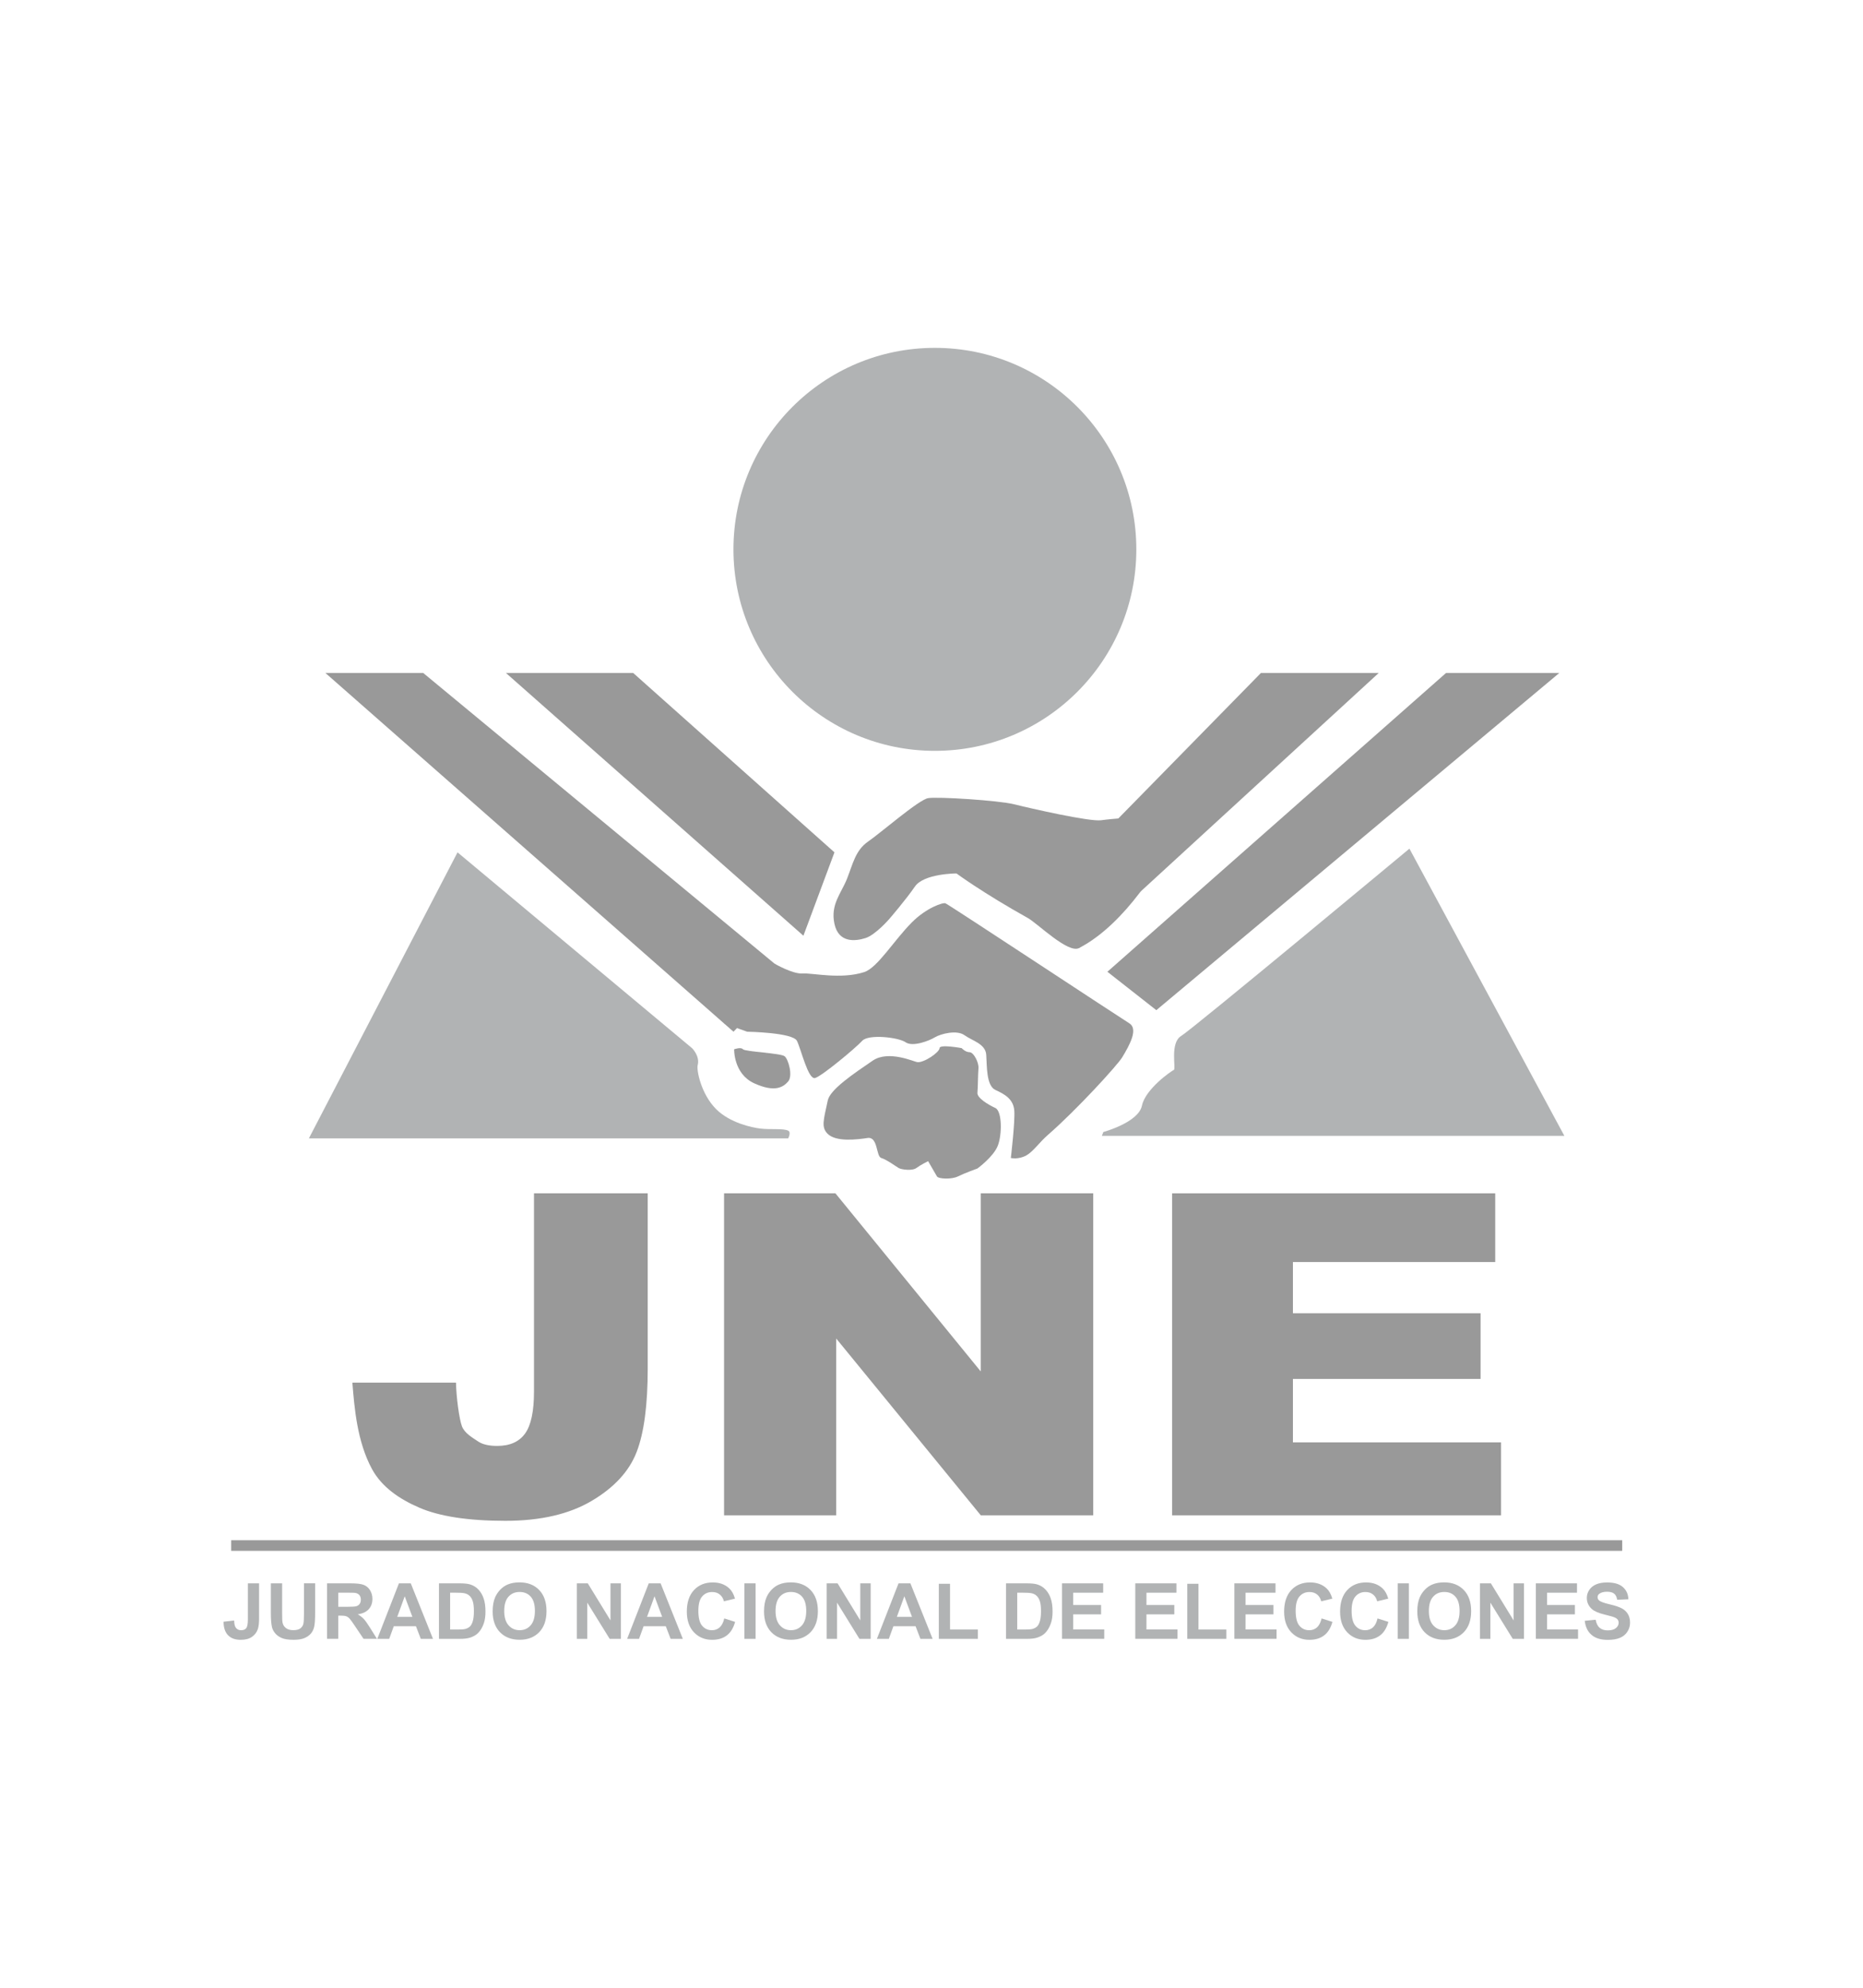
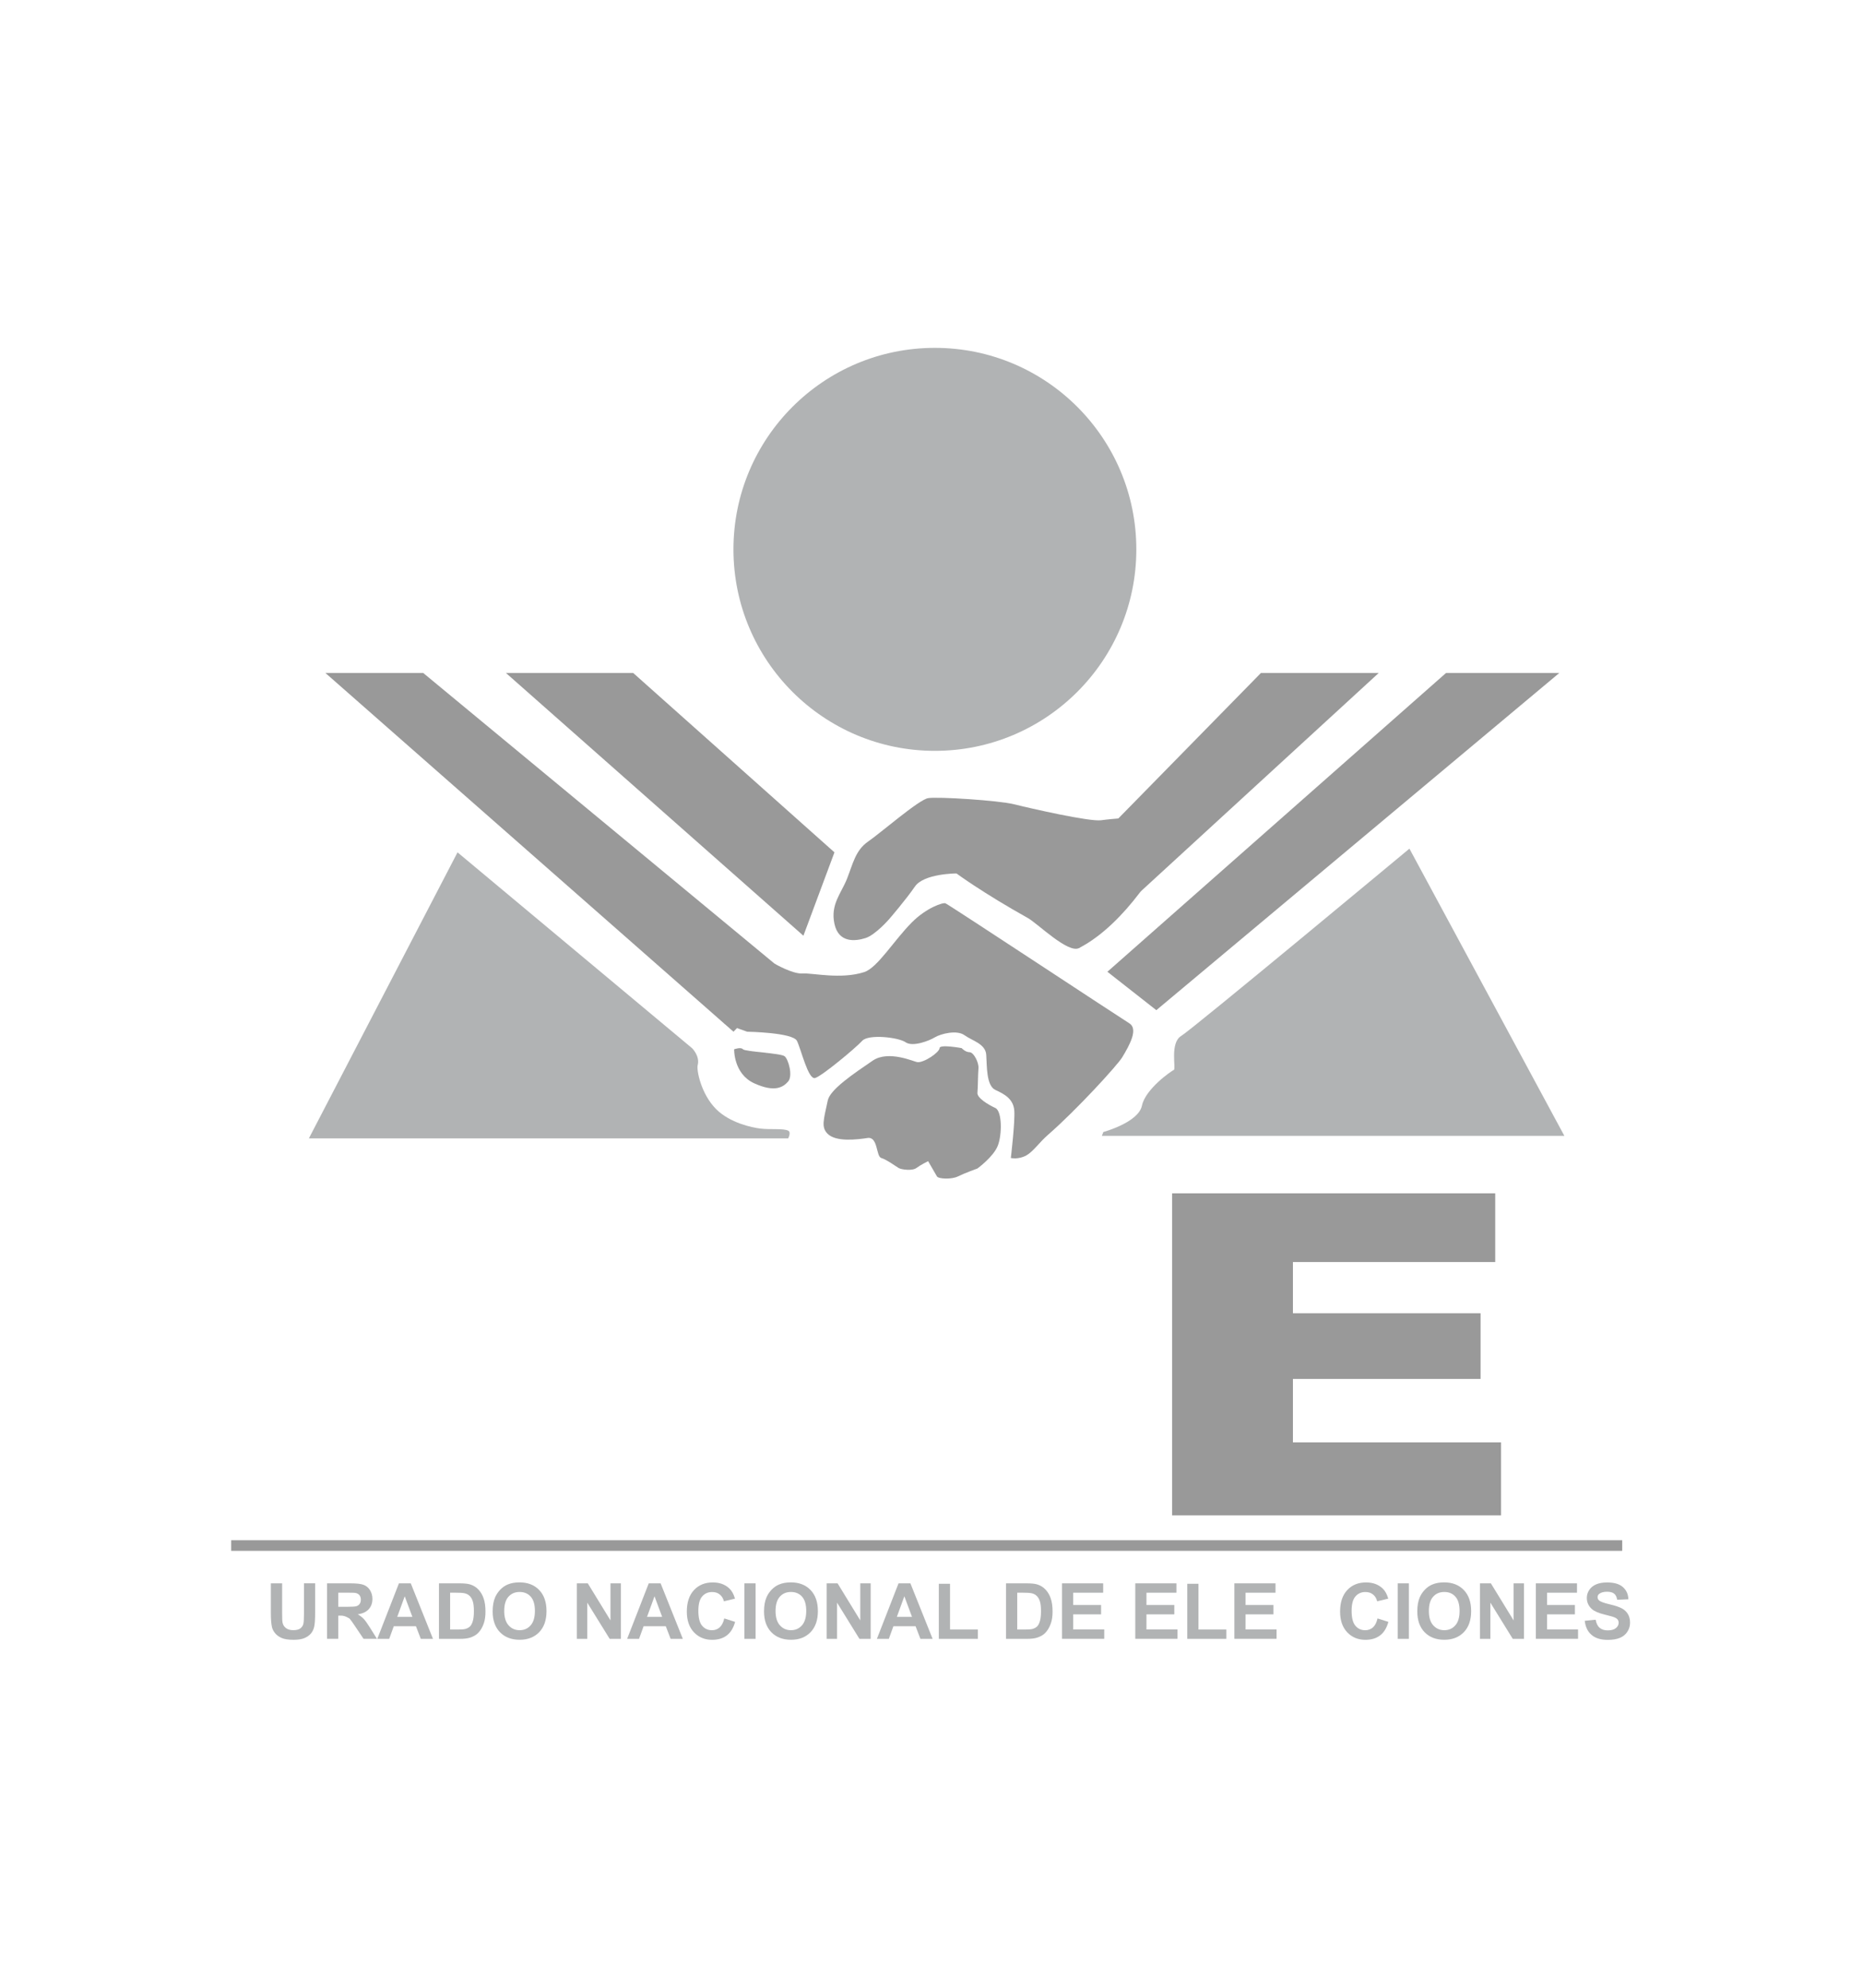
<svg xmlns="http://www.w3.org/2000/svg" width="75" height="80" viewBox="0 0 75 80" fill="none">
-   <path d="M21.498 48.027H26.076V55.068C26.076 56.547 25.927 57.672 25.628 58.442C25.328 59.215 24.727 59.867 23.822 60.404C22.918 60.939 21.759 61.208 20.348 61.208C18.856 61.208 17.699 61.032 16.879 60.678C16.06 60.324 15.367 59.841 14.977 59.127C14.374 58.017 14.266 56.649 14.186 55.646H18.358C18.365 56.218 18.49 57.126 18.597 57.404C18.703 57.682 19.012 57.855 19.267 58.026C19.442 58.137 19.691 58.193 20.015 58.193C20.526 58.193 20.9 58.027 21.139 57.694C21.378 57.362 21.497 56.801 21.497 56.012V48.027H21.498Z" fill="#999999" />
-   <path d="M29.147 48.027H33.632L39.484 55.197V48.027H44.01V60.986H39.484L33.664 53.871V60.986H29.149V48.027H29.147Z" fill="#999999" />
  <path d="M47.186 48.027H60.194V50.793H52.05V52.853H59.604V55.497H52.05V58.051H60.429V60.986H47.186V48.027V48.027Z" fill="#999999" />
  <path d="M37.636 30.219C42.115 30.219 45.746 26.589 45.746 22.11C45.746 17.631 42.115 14 37.636 14C33.157 14 29.527 17.631 29.527 22.11C29.527 26.589 33.157 30.219 37.636 30.219Z" fill="#B1B3B4" />
  <path d="M55.505 27.084L43.438 38.156L42.189 35.829L50.763 27.084H55.505Z" fill="#999999" />
  <path d="M13.099 27.084L29.528 41.523L31.73 39.237L17.037 27.084H13.099Z" fill="#999999" />
  <path d="M20.367 27.084L32.343 37.66L33.593 34.304L25.49 27.084H20.367Z" fill="#999999" />
  <path d="M62.775 27.084L46.551 40.656L44.581 39.11L58.215 27.084H62.775Z" fill="#999999" />
  <path d="M30.079 41.523C30.079 41.523 31.913 41.552 32.083 41.891C32.252 42.23 32.535 43.471 32.816 43.386C33.099 43.302 34.454 42.172 34.708 41.891C34.962 41.608 36.176 41.75 36.457 41.947C36.74 42.145 37.403 41.891 37.636 41.748C37.87 41.608 38.519 41.438 38.829 41.664C39.139 41.889 39.676 42.006 39.704 42.456C39.733 42.905 39.704 43.696 40.072 43.866C40.44 44.035 40.805 44.233 40.834 44.713C40.863 45.192 40.694 46.605 40.694 46.605C40.694 46.605 40.998 46.679 41.322 46.499C41.59 46.35 41.84 45.978 42.189 45.673C43.359 44.655 44.987 42.866 45.173 42.56C45.483 42.052 45.831 41.41 45.463 41.184C45.096 40.959 38.294 36.471 38.066 36.357C37.967 36.306 37.284 36.544 36.712 37.12C35.993 37.839 35.326 38.95 34.792 39.123C33.852 39.428 32.704 39.152 32.308 39.179C31.913 39.208 31.185 38.786 31.185 38.786L29.527 39.377L29.344 40.253L29.145 41.188L30.079 41.523Z" fill="#999999" />
  <path d="M35.795 36.992C35.795 36.992 35.245 37.627 34.843 37.754C34.442 37.881 33.763 37.966 33.593 37.182C33.424 36.398 33.868 35.954 34.101 35.361C34.335 34.768 34.44 34.218 34.948 33.869C35.456 33.52 36.988 32.185 37.365 32.122C37.743 32.058 40.199 32.212 40.834 32.371C41.469 32.531 43.862 33.076 44.327 33.012C44.791 32.947 45.746 32.885 45.746 32.885L46.783 34.558C46.783 34.558 45.392 37.148 43.437 38.157C42.997 38.384 41.764 37.163 41.385 36.951C39.564 35.935 38.505 35.153 38.505 35.153C38.505 35.153 37.193 35.153 36.832 35.681C36.471 36.209 35.795 36.992 35.795 36.992Z" fill="#999999" />
  <path d="M29.555 42.23C29.555 42.23 29.526 43.217 30.36 43.598C31.193 43.979 31.532 43.754 31.728 43.527C31.927 43.302 31.742 42.638 31.588 42.511C31.432 42.384 29.992 42.328 29.908 42.228C29.825 42.13 29.555 42.23 29.555 42.23Z" fill="#999999" />
  <path d="M33.324 44.289C33.155 45.08 33.053 45.364 33.317 45.63C33.656 45.969 34.503 45.864 34.926 45.8C35.35 45.735 35.265 46.541 35.477 46.604C35.688 46.667 36.07 46.943 36.175 47.007C36.28 47.072 36.725 47.134 36.894 47.007C37.064 46.88 37.364 46.733 37.364 46.733C37.364 46.733 37.657 47.241 37.719 47.346C37.782 47.451 38.312 47.473 38.566 47.346C38.82 47.219 39.349 47.028 39.349 47.028C39.349 47.028 39.989 46.562 40.167 46.116C40.345 45.671 40.345 44.719 40.069 44.592C39.792 44.465 39.327 44.189 39.349 43.979C39.371 43.769 39.369 43.215 39.391 42.993C39.411 42.771 39.201 42.348 39.032 42.348C38.863 42.348 38.714 42.183 38.714 42.183C38.714 42.183 37.824 42.019 37.824 42.183C37.824 42.348 37.211 42.771 36.935 42.749C36.813 42.739 35.778 42.251 35.136 42.685C34.355 43.217 33.419 43.847 33.324 44.289Z" fill="#999999" />
  <path d="M18.419 34.304L12.435 45.815H31.73C31.73 45.815 31.862 45.569 31.73 45.505C31.535 45.407 31.005 45.471 30.601 45.42C30.277 45.38 29.388 45.197 28.829 44.638C28.218 44.026 28.036 43.061 28.087 42.87C28.185 42.502 27.862 42.187 27.862 42.187L18.419 34.304Z" fill="#B1B3B4" />
  <path d="M44.418 45.559C44.418 45.559 45.829 45.178 45.971 44.501C46.112 43.823 47.157 43.103 47.255 43.061C47.353 43.019 47.086 41.974 47.552 41.693C48.017 41.411 56.74 34.155 56.74 34.155L62.978 45.715H44.359L44.418 45.559Z" fill="#B1B3B4" />
-   <path d="M9.981 63.724H10.43V65.138C10.43 65.323 10.413 65.465 10.38 65.565C10.336 65.695 10.257 65.799 10.143 65.878C10.03 65.958 9.877 65.997 9.689 65.997C9.469 65.997 9.3 65.936 9.18 65.812C9.061 65.688 9 65.507 9 65.268L9.425 65.219C9.43 65.348 9.449 65.438 9.481 65.49C9.53 65.57 9.605 65.611 9.703 65.611C9.803 65.611 9.874 65.582 9.916 65.524C9.959 65.466 9.979 65.348 9.979 65.167V63.724H9.981Z" fill="#B1B3B4" />
  <path d="M10.907 63.723H11.358V64.933C11.358 65.124 11.363 65.249 11.375 65.305C11.393 65.397 11.441 65.47 11.512 65.525C11.585 65.581 11.685 65.609 11.81 65.609C11.939 65.609 12.035 65.583 12.1 65.531C12.164 65.478 12.203 65.414 12.216 65.338C12.23 65.261 12.237 65.134 12.237 64.958V63.722H12.687V64.895C12.687 65.163 12.675 65.353 12.65 65.465C12.625 65.576 12.581 65.669 12.515 65.746C12.448 65.822 12.362 65.883 12.252 65.929C12.142 65.974 12 65.996 11.822 65.996C11.608 65.996 11.446 65.971 11.336 65.922C11.226 65.873 11.137 65.808 11.075 65.731C11.011 65.653 10.968 65.57 10.948 65.483C10.919 65.355 10.904 65.166 10.904 64.916V63.723H10.907Z" fill="#B1B3B4" />
-   <path d="M13.165 65.958V63.724H14.115C14.354 63.724 14.527 63.744 14.635 63.783C14.744 63.824 14.83 63.895 14.894 63.996C14.959 64.1 14.993 64.216 14.993 64.349C14.993 64.516 14.944 64.655 14.845 64.764C14.747 64.874 14.6 64.941 14.403 64.97C14.501 65.028 14.581 65.091 14.645 65.158C14.71 65.226 14.794 65.348 14.903 65.521L15.175 65.956H14.635L14.308 65.47C14.193 65.295 14.114 65.187 14.071 65.141C14.029 65.096 13.983 65.065 13.936 65.048C13.888 65.031 13.812 65.023 13.709 65.023H13.617V65.956H13.165V65.958ZM13.616 64.669H13.949C14.166 64.669 14.302 64.66 14.354 64.642C14.408 64.623 14.451 64.593 14.481 64.547C14.512 64.503 14.527 64.447 14.527 64.379C14.527 64.305 14.507 64.244 14.467 64.196C14.427 64.15 14.371 64.12 14.298 64.108C14.261 64.103 14.152 64.1 13.97 64.1H13.617V64.669H13.616Z" fill="#B1B3B4" />
+   <path d="M13.165 65.958V63.724H14.115C14.354 63.724 14.527 63.744 14.635 63.783C14.744 63.824 14.83 63.895 14.894 63.996C14.959 64.1 14.993 64.216 14.993 64.349C14.993 64.516 14.944 64.655 14.845 64.764C14.747 64.874 14.6 64.941 14.403 64.97C14.501 65.028 14.581 65.091 14.645 65.158C14.71 65.226 14.794 65.348 14.903 65.521L15.175 65.956H14.635L14.308 65.47C14.193 65.295 14.114 65.187 14.071 65.141C13.888 65.031 13.812 65.023 13.709 65.023H13.617V65.956H13.165V65.958ZM13.616 64.669H13.949C14.166 64.669 14.302 64.66 14.354 64.642C14.408 64.623 14.451 64.593 14.481 64.547C14.512 64.503 14.527 64.447 14.527 64.379C14.527 64.305 14.507 64.244 14.467 64.196C14.427 64.15 14.371 64.12 14.298 64.108C14.261 64.103 14.152 64.1 13.97 64.1H13.617V64.669H13.616Z" fill="#B1B3B4" />
  <path d="M17.431 65.958H16.94L16.745 65.45H15.853L15.668 65.958H15.189L16.06 63.724H16.537L17.431 65.958ZM16.602 65.074L16.293 64.245L15.992 65.074H16.602Z" fill="#B1B3B4" />
  <path d="M17.67 63.724H18.495C18.682 63.724 18.822 63.737 18.92 63.766C19.051 63.805 19.164 63.873 19.258 63.971C19.351 64.069 19.422 64.189 19.471 64.333C19.52 64.476 19.544 64.652 19.544 64.862C19.544 65.046 19.522 65.204 19.476 65.338C19.42 65.5 19.34 65.632 19.237 65.732C19.159 65.809 19.052 65.868 18.92 65.91C18.82 65.942 18.688 65.958 18.521 65.958H17.672V63.724H17.67ZM18.121 64.101V65.582H18.458C18.583 65.582 18.675 65.575 18.731 65.56C18.803 65.541 18.864 65.51 18.914 65.466C18.961 65.422 19.002 65.351 19.032 65.251C19.063 65.151 19.078 65.014 19.078 64.841C19.078 64.669 19.063 64.537 19.032 64.444C19.002 64.35 18.959 64.279 18.904 64.227C18.849 64.174 18.78 64.14 18.695 64.122C18.633 64.108 18.509 64.1 18.324 64.1H18.121V64.101Z" fill="#B1B3B4" />
  <path d="M19.833 64.853C19.833 64.626 19.867 64.435 19.935 64.281C19.986 64.167 20.055 64.066 20.143 63.974C20.231 63.884 20.328 63.817 20.433 63.773C20.572 63.713 20.733 63.685 20.914 63.685C21.242 63.685 21.507 63.786 21.705 63.991C21.903 64.196 22.001 64.479 22.001 64.843C22.001 65.204 21.903 65.487 21.706 65.69C21.51 65.893 21.247 65.995 20.921 65.995C20.589 65.995 20.324 65.893 20.128 65.692C19.931 65.488 19.833 65.209 19.833 64.853ZM20.299 64.838C20.299 65.09 20.357 65.284 20.474 65.414C20.59 65.544 20.739 65.61 20.919 65.61C21.099 65.61 21.246 65.546 21.361 65.416C21.476 65.287 21.534 65.092 21.534 64.833C21.534 64.577 21.478 64.386 21.366 64.26C21.254 64.135 21.105 64.071 20.919 64.071C20.733 64.071 20.584 64.135 20.47 64.262C20.355 64.389 20.299 64.582 20.299 64.838Z" fill="#B1B3B4" />
  <path d="M23.224 65.958V63.724H23.663L24.577 65.216V63.724H24.996V65.958H24.544L23.642 64.501V65.958H23.224Z" fill="#B1B3B4" />
  <path d="M27.489 65.958H26.998L26.803 65.45H25.91L25.726 65.958H25.247L26.117 63.724H26.595L27.489 65.958ZM26.657 65.074L26.349 64.245L26.048 65.074H26.657Z" fill="#B1B3B4" />
  <path d="M29.157 65.136L29.594 65.275C29.527 65.519 29.416 65.7 29.261 65.819C29.105 65.938 28.907 65.997 28.668 65.997C28.371 65.997 28.128 65.895 27.936 65.694C27.745 65.49 27.65 65.214 27.65 64.862C27.65 64.489 27.746 64.201 27.938 63.995C28.129 63.79 28.382 63.687 28.695 63.687C28.968 63.687 29.189 63.768 29.361 63.929C29.462 64.024 29.538 64.161 29.589 64.34L29.142 64.447C29.115 64.332 29.061 64.24 28.976 64.173C28.893 64.105 28.79 64.073 28.671 64.073C28.505 64.073 28.371 64.132 28.268 64.251C28.165 64.369 28.114 64.562 28.114 64.828C28.114 65.111 28.165 65.312 28.266 65.431C28.368 65.551 28.5 65.611 28.663 65.611C28.783 65.611 28.886 65.572 28.973 65.497C29.057 65.419 29.12 65.299 29.157 65.136Z" fill="#B1B3B4" />
  <path d="M29.967 65.958V63.724H30.418V65.958H29.967Z" fill="#B1B3B4" />
  <path d="M30.758 64.853C30.758 64.626 30.792 64.435 30.86 64.281C30.91 64.167 30.98 64.066 31.068 63.974C31.156 63.884 31.253 63.817 31.358 63.773C31.497 63.713 31.657 63.685 31.839 63.685C32.167 63.685 32.431 63.786 32.63 63.991C32.828 64.196 32.926 64.479 32.926 64.843C32.926 65.204 32.828 65.487 32.631 65.69C32.435 65.893 32.172 65.995 31.845 65.995C31.514 65.995 31.249 65.893 31.053 65.692C30.855 65.488 30.758 65.209 30.758 64.853ZM31.222 64.838C31.222 65.09 31.28 65.284 31.397 65.414C31.514 65.544 31.663 65.61 31.842 65.61C32.022 65.61 32.169 65.546 32.284 65.416C32.399 65.287 32.457 65.092 32.457 64.833C32.457 64.577 32.401 64.386 32.289 64.26C32.177 64.135 32.028 64.071 31.842 64.071C31.656 64.071 31.507 64.135 31.393 64.262C31.28 64.389 31.222 64.582 31.222 64.838Z" fill="#B1B3B4" />
  <path d="M33.28 65.958V63.724H33.719L34.633 65.216V63.724H35.052V65.958H34.599L33.698 64.501V65.958H33.28Z" fill="#B1B3B4" />
  <path d="M37.545 65.958H37.054L36.859 65.45H35.966L35.782 65.958H35.302L36.173 63.724H36.651L37.545 65.958ZM36.715 65.074L36.407 64.245L36.105 65.074H36.715Z" fill="#B1B3B4" />
  <path d="M37.795 65.958V63.742H38.246V65.582H39.367V65.958H37.795V65.958Z" fill="#B1B3B4" />
  <path d="M40.501 63.724H41.325C41.512 63.724 41.652 63.737 41.751 63.766C41.881 63.805 41.994 63.873 42.087 63.971C42.181 64.069 42.252 64.189 42.301 64.333C42.35 64.476 42.374 64.652 42.374 64.862C42.374 65.046 42.352 65.204 42.304 65.338C42.248 65.5 42.169 65.632 42.066 65.732C41.988 65.809 41.881 65.868 41.749 65.91C41.649 65.942 41.517 65.958 41.349 65.958H40.501V63.724ZM40.951 64.101V65.582H41.288C41.413 65.582 41.505 65.575 41.561 65.56C41.634 65.541 41.695 65.51 41.744 65.466C41.793 65.422 41.832 65.351 41.862 65.251C41.893 65.151 41.908 65.014 41.908 64.841C41.908 64.669 41.893 64.537 41.862 64.444C41.832 64.35 41.789 64.279 41.733 64.227C41.679 64.174 41.61 64.14 41.525 64.122C41.462 64.108 41.339 64.1 41.154 64.1H40.951V64.101Z" fill="#B1B3B4" />
  <path d="M42.755 65.958V63.724H44.411V64.101H43.205V64.596H44.327V64.972H43.205V65.58H44.454V65.956H42.755V65.958Z" fill="#B1B3B4" />
  <path d="M45.704 65.958V63.724H47.36V64.101H46.154V64.596H47.275V64.972H46.154V65.58H47.403V65.956H45.704V65.958Z" fill="#B1B3B4" />
  <path d="M47.797 65.958V63.742H48.248V65.582H49.369V65.958H47.797V65.958Z" fill="#B1B3B4" />
  <path d="M49.692 65.958V63.724H51.349V64.101H50.143V64.596H51.264V64.972H50.143V65.58H51.391V65.956H49.692V65.958Z" fill="#B1B3B4" />
-   <path d="M53.204 65.136L53.641 65.275C53.573 65.519 53.463 65.7 53.307 65.819C53.151 65.938 52.953 65.997 52.714 65.997C52.418 65.997 52.174 65.895 51.983 65.694C51.791 65.49 51.696 65.214 51.696 64.862C51.696 64.489 51.793 64.201 51.984 63.995C52.176 63.79 52.428 63.687 52.741 63.687C53.014 63.687 53.236 63.768 53.407 63.929C53.509 64.024 53.585 64.161 53.636 64.34L53.188 64.447C53.161 64.332 53.107 64.24 53.023 64.173C52.938 64.105 52.836 64.073 52.718 64.073C52.552 64.073 52.418 64.132 52.315 64.251C52.211 64.369 52.16 64.562 52.16 64.828C52.16 65.111 52.211 65.312 52.313 65.431C52.414 65.551 52.547 65.611 52.709 65.611C52.829 65.611 52.933 65.572 53.019 65.497C53.104 65.419 53.166 65.299 53.204 65.136Z" fill="#B1B3B4" />
  <path d="M55.456 65.136L55.893 65.275C55.826 65.519 55.716 65.7 55.56 65.819C55.404 65.938 55.206 65.997 54.967 65.997C54.67 65.997 54.427 65.895 54.235 65.694C54.044 65.49 53.949 65.214 53.949 64.862C53.949 64.489 54.045 64.201 54.237 63.995C54.428 63.79 54.681 63.687 54.994 63.687C55.267 63.687 55.489 63.768 55.66 63.929C55.761 64.024 55.837 64.161 55.888 64.34L55.441 64.447C55.414 64.332 55.36 64.24 55.275 64.173C55.191 64.105 55.089 64.073 54.97 64.073C54.804 64.073 54.67 64.132 54.567 64.251C54.464 64.369 54.413 64.562 54.413 64.828C54.413 65.111 54.464 65.312 54.566 65.431C54.667 65.551 54.799 65.611 54.962 65.611C55.082 65.611 55.185 65.572 55.272 65.497C55.358 65.419 55.419 65.299 55.456 65.136Z" fill="#B1B3B4" />
  <path d="M56.268 65.958V63.724H56.718V65.958H56.268Z" fill="#B1B3B4" />
  <path d="M57.057 64.853C57.057 64.626 57.091 64.435 57.158 64.281C57.209 64.167 57.279 64.066 57.367 63.974C57.455 63.883 57.551 63.817 57.657 63.773C57.795 63.713 57.956 63.685 58.138 63.685C58.466 63.685 58.73 63.786 58.928 63.991C59.127 64.196 59.225 64.479 59.225 64.843C59.225 65.204 59.127 65.487 58.93 65.69C58.734 65.893 58.471 65.995 58.144 65.995C57.812 65.995 57.548 65.893 57.352 65.692C57.155 65.488 57.057 65.209 57.057 64.853ZM57.523 64.838C57.523 65.09 57.58 65.284 57.699 65.414C57.816 65.544 57.965 65.61 58.144 65.61C58.324 65.61 58.471 65.546 58.586 65.416C58.702 65.287 58.759 65.092 58.759 64.833C58.759 64.577 58.703 64.386 58.591 64.26C58.48 64.135 58.331 64.071 58.144 64.071C57.958 64.071 57.809 64.135 57.695 64.262C57.579 64.389 57.523 64.582 57.523 64.838Z" fill="#B1B3B4" />
  <path d="M59.581 65.958V63.724H60.019L60.934 65.216V63.724H61.352V65.958H60.9L59.999 64.501V65.958H59.581Z" fill="#B1B3B4" />
  <path d="M61.83 65.958V63.724H63.486V64.101H62.28V64.596H63.402V64.972H62.28V65.58H63.529V65.956H61.83V65.958Z" fill="#B1B3B4" />
  <path d="M63.798 65.231L64.237 65.188C64.264 65.335 64.316 65.444 64.398 65.513C64.479 65.583 64.587 65.617 64.725 65.617C64.87 65.617 64.979 65.586 65.053 65.525C65.128 65.464 65.163 65.391 65.163 65.31C65.163 65.258 65.148 65.212 65.118 65.175C65.087 65.137 65.033 65.105 64.955 65.078C64.902 65.059 64.782 65.027 64.594 64.98C64.352 64.921 64.183 64.846 64.086 64.76C63.949 64.636 63.881 64.487 63.881 64.311C63.881 64.197 63.913 64.091 63.978 63.992C64.042 63.894 64.135 63.818 64.257 63.765C64.379 63.713 64.525 63.688 64.698 63.688C64.979 63.688 65.189 63.748 65.331 63.872C65.473 63.996 65.548 64.158 65.555 64.365L65.104 64.385C65.085 64.27 65.043 64.187 64.98 64.138C64.916 64.087 64.821 64.062 64.694 64.062C64.564 64.062 64.46 64.089 64.386 64.143C64.338 64.177 64.315 64.224 64.315 64.282C64.315 64.335 64.337 64.38 64.382 64.418C64.44 64.465 64.577 64.516 64.797 64.567C65.018 64.619 65.178 64.672 65.285 64.728C65.39 64.783 65.473 64.858 65.532 64.954C65.592 65.051 65.622 65.169 65.622 65.31C65.622 65.439 65.587 65.557 65.516 65.669C65.444 65.781 65.344 65.864 65.214 65.918C65.084 65.972 64.923 65.999 64.728 65.999C64.445 65.999 64.228 65.933 64.078 65.803C63.917 65.671 63.827 65.48 63.798 65.231Z" fill="#B1B3B4" />
  <path d="M65.306 61.989H9.307V62.416H65.306V61.989Z" fill="#999999" />
</svg>